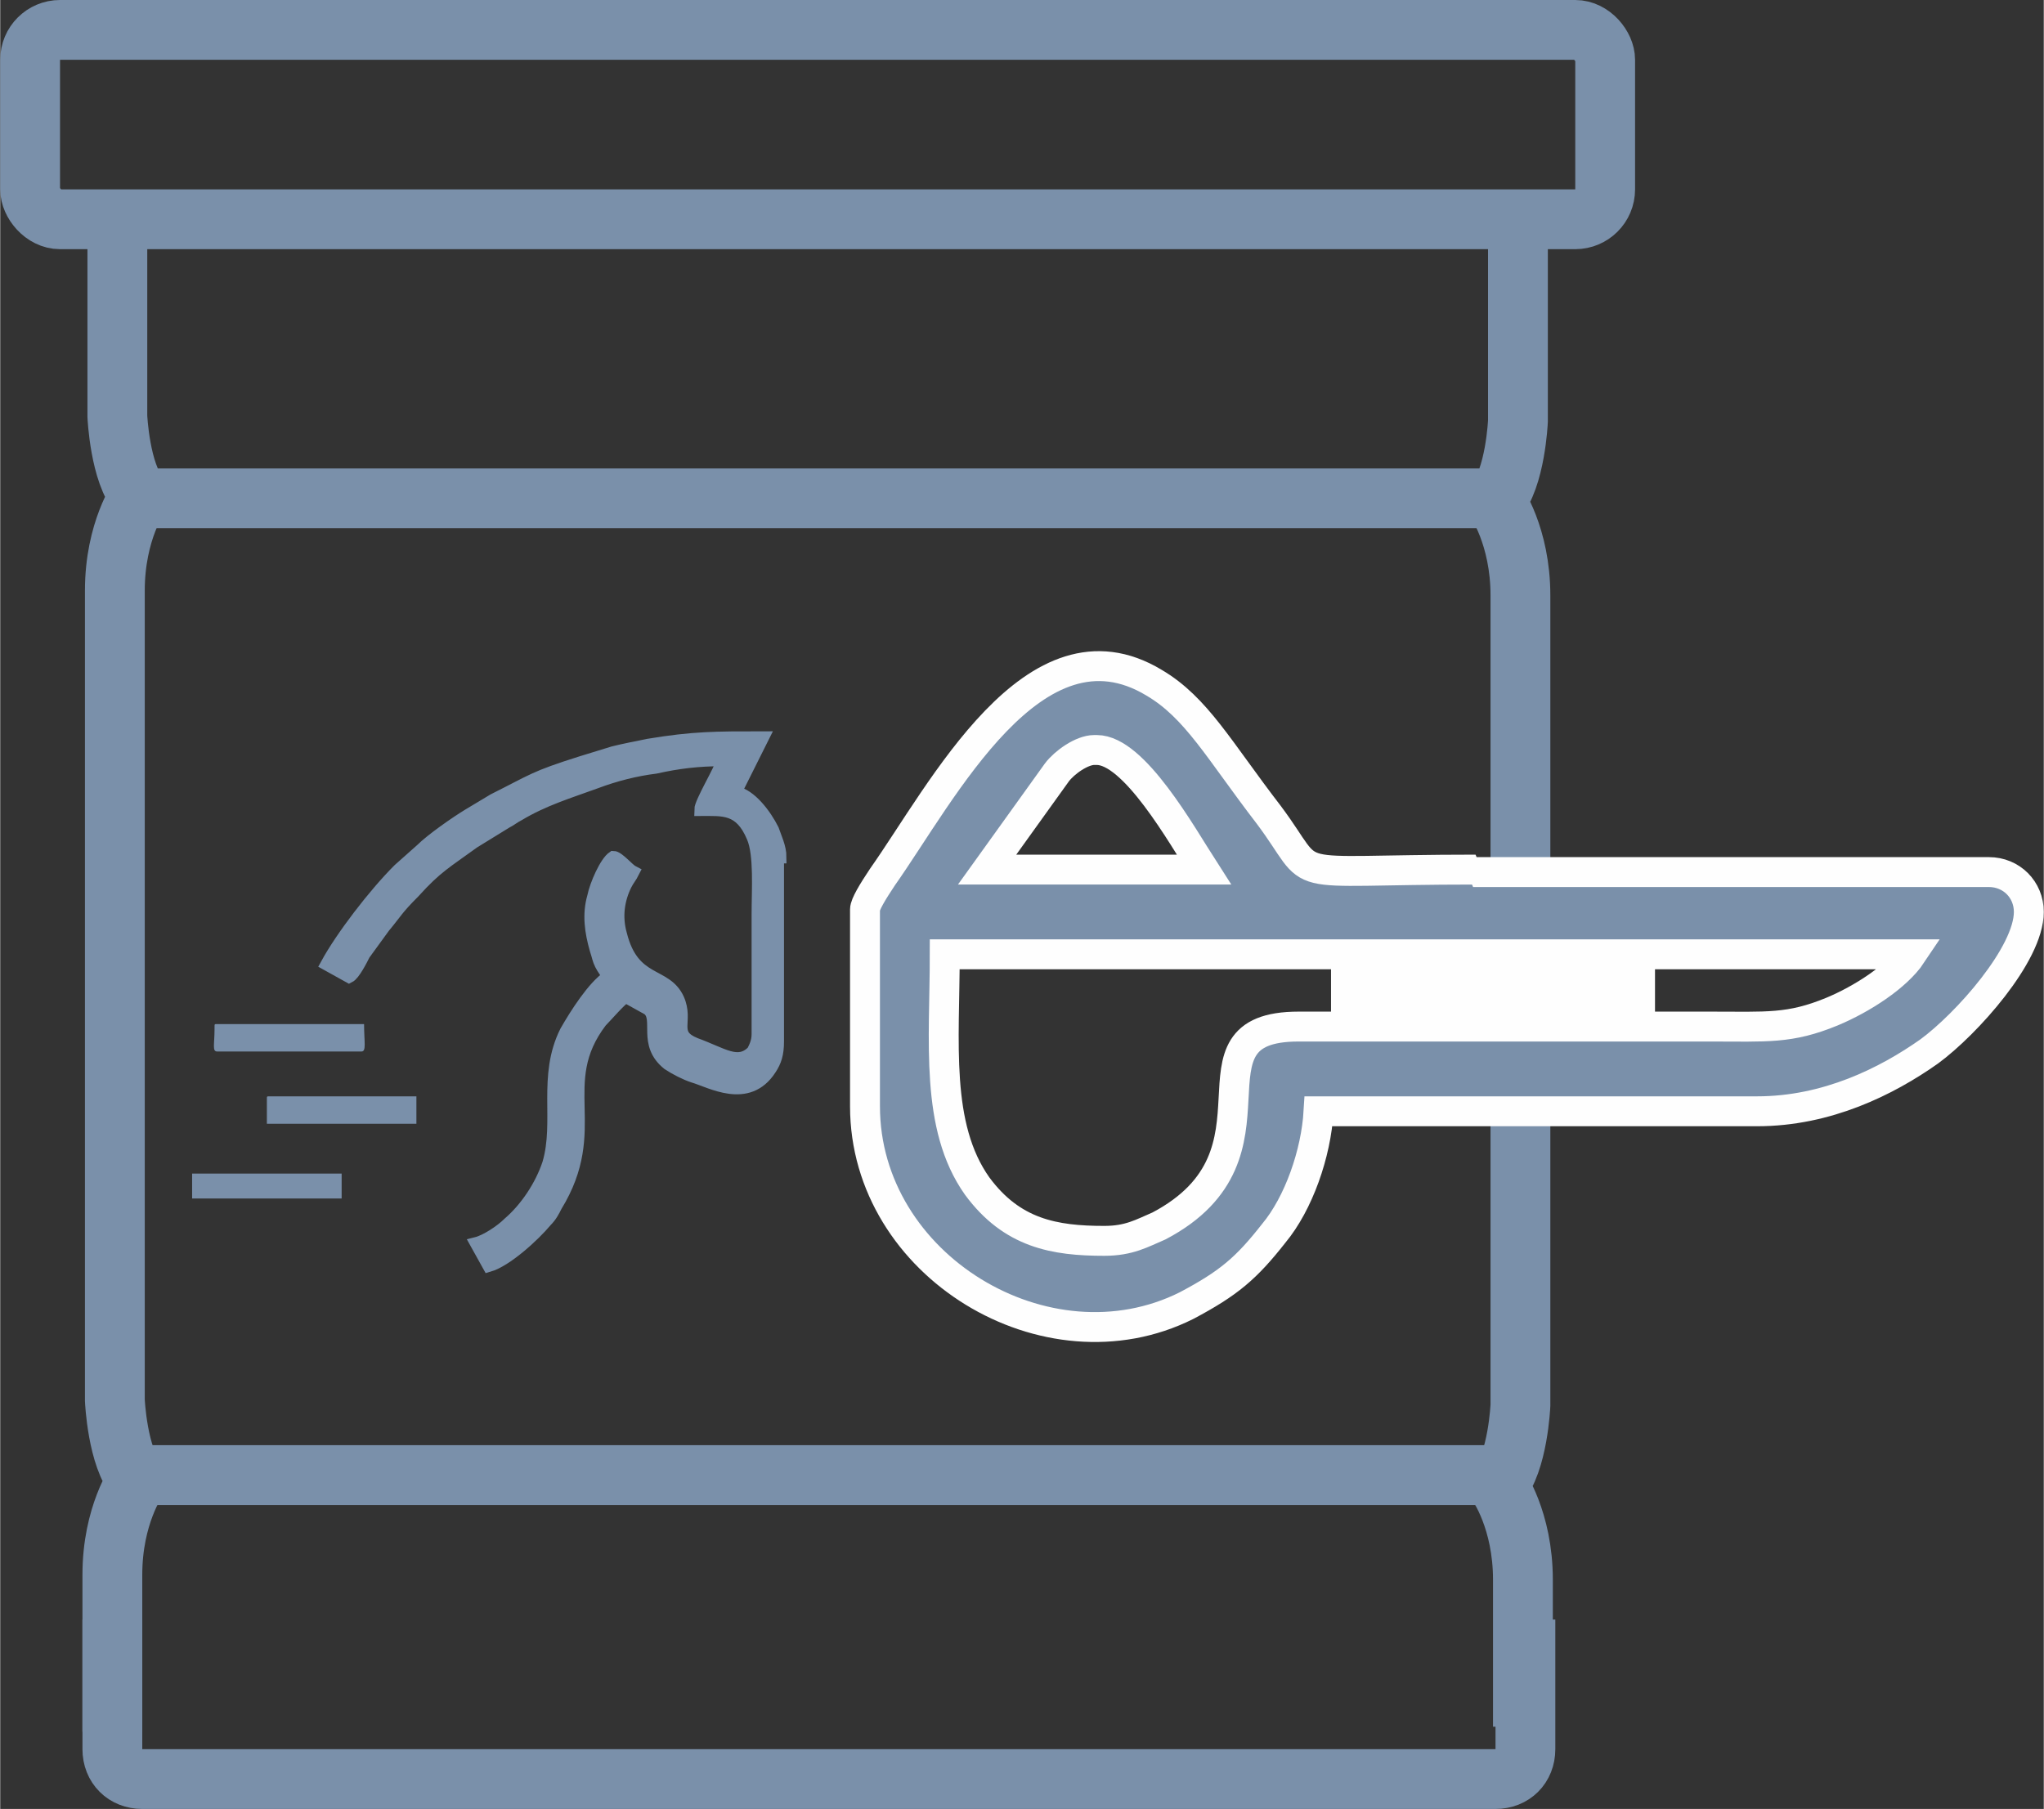
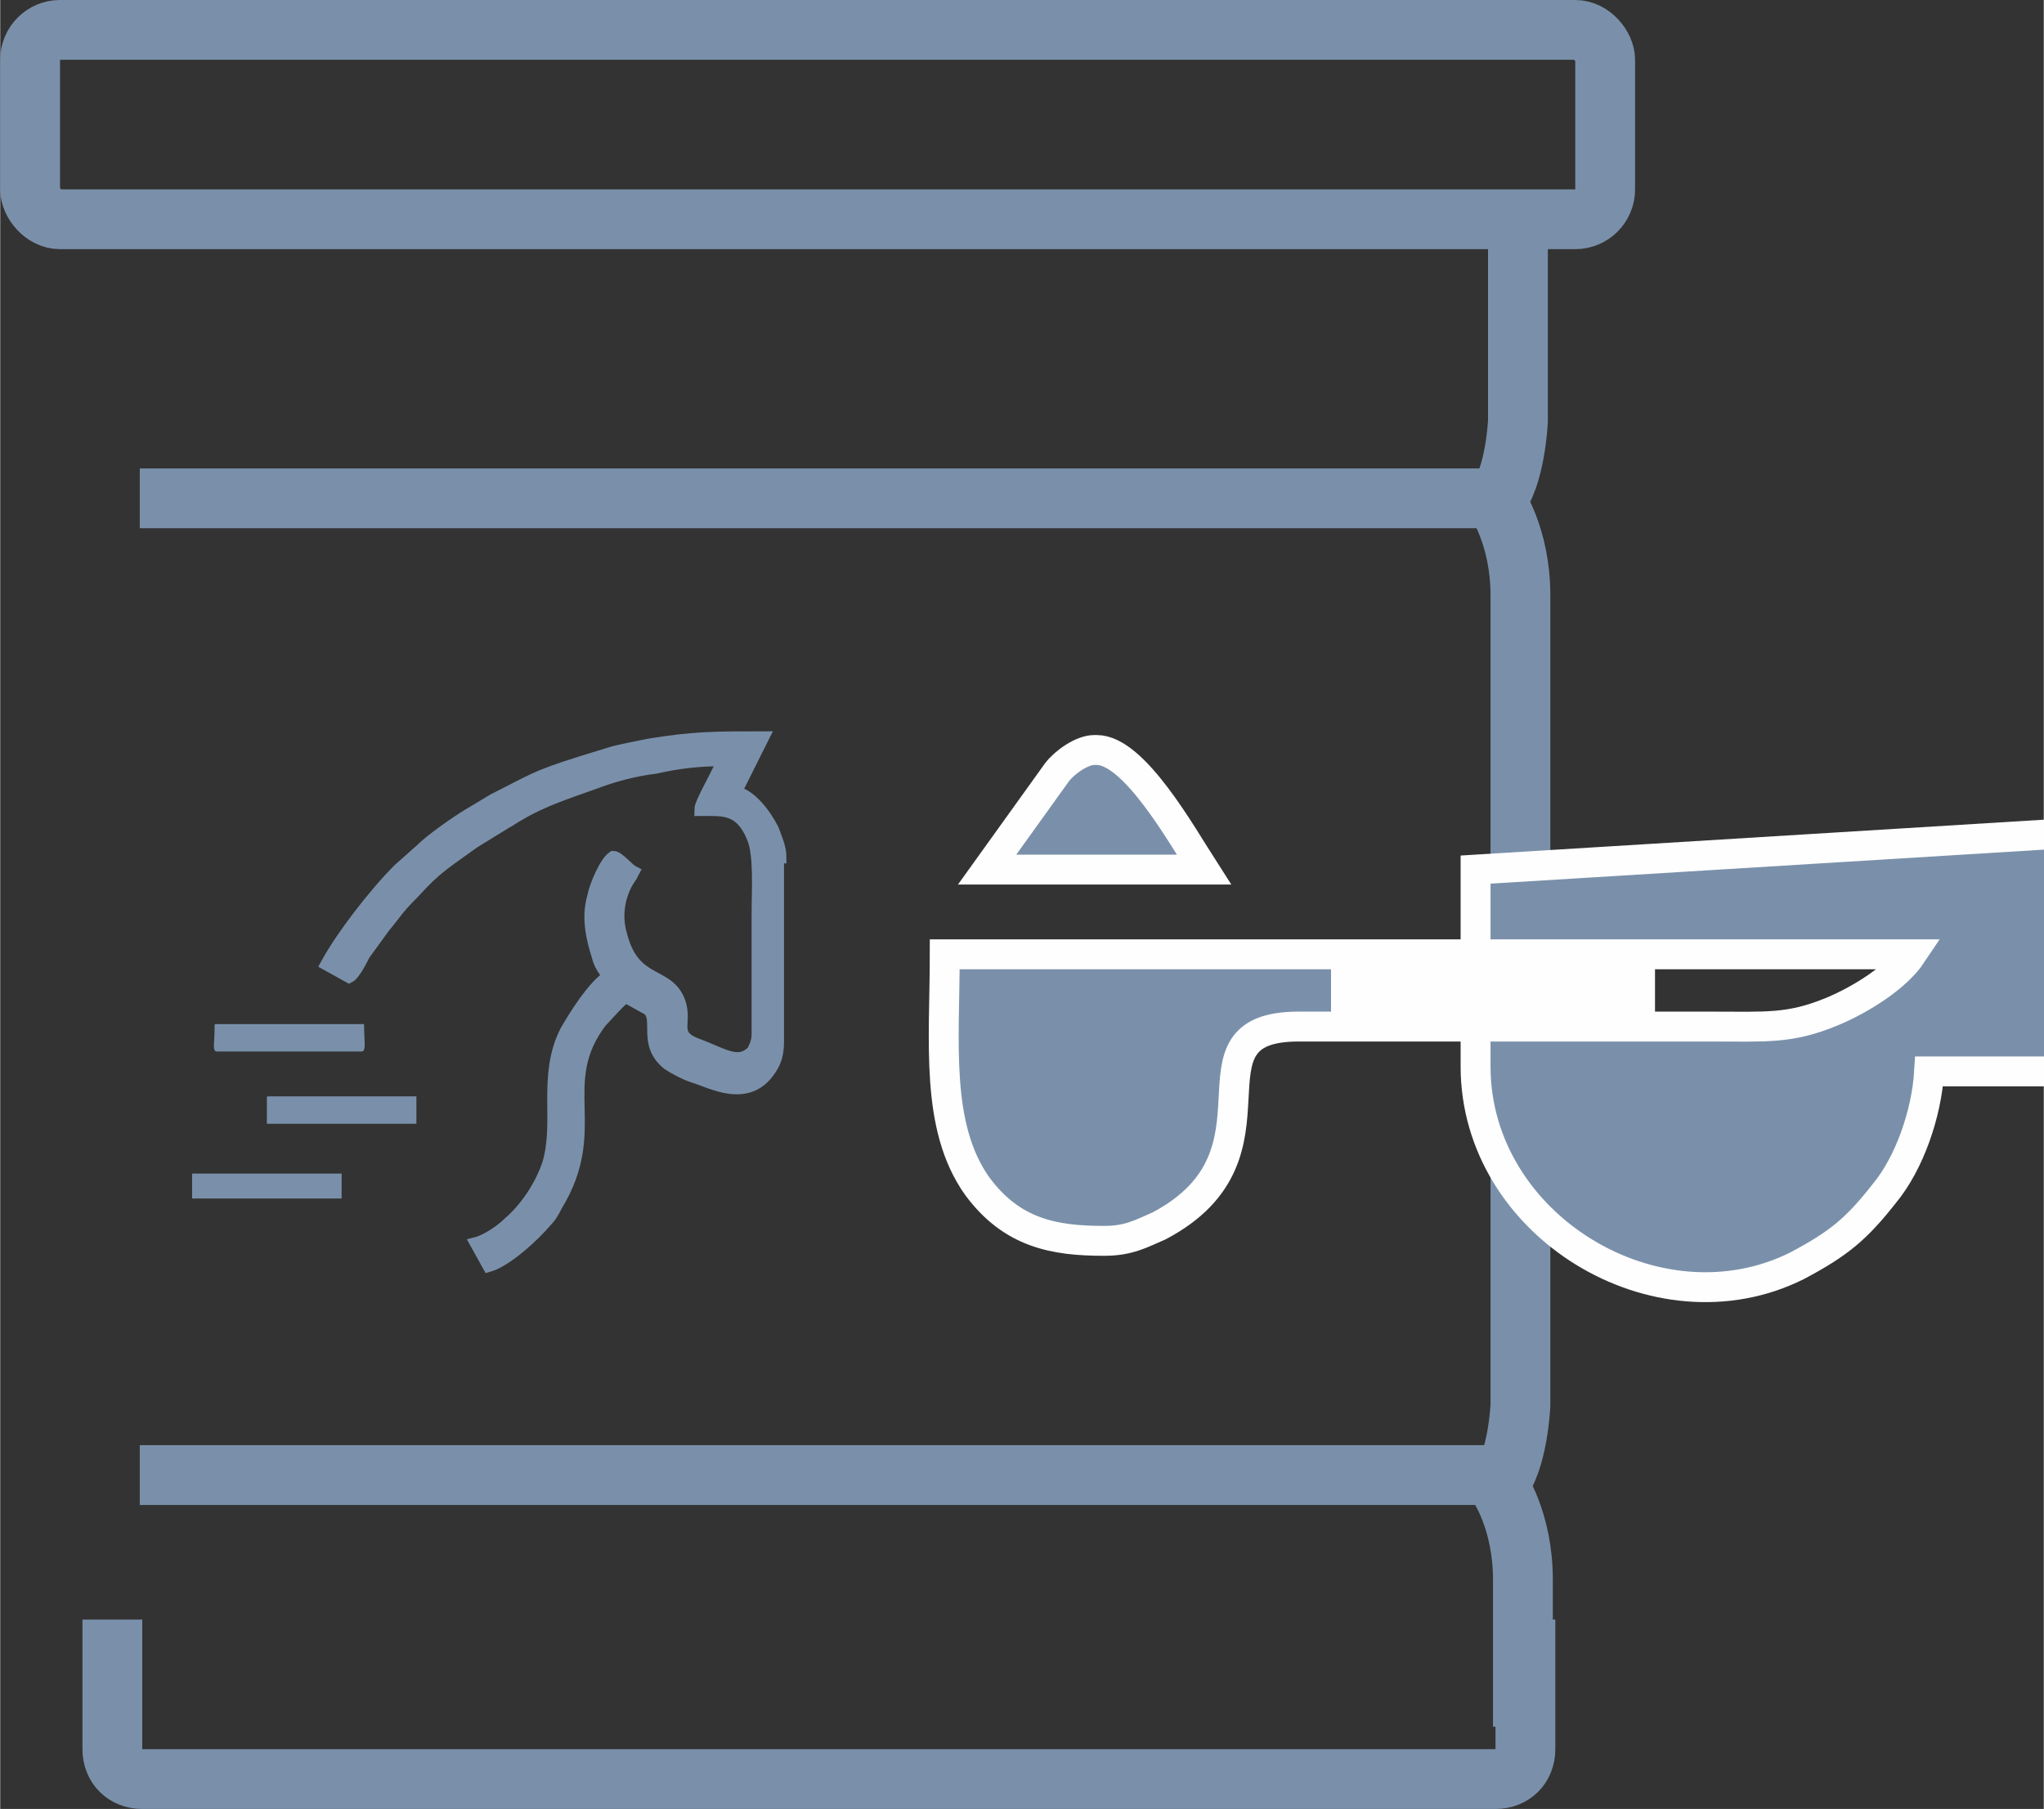
<svg xmlns="http://www.w3.org/2000/svg" xml:space="preserve" width="0.479in" height="0.424in" version="1.1" style="shape-rendering:geometricPrecision; text-rendering:geometricPrecision; image-rendering:optimizeQuality; fill-rule:evenodd; clip-rule:evenodd" viewBox="0 0 8.2 7.26">
  <rect x="0" y="0" width="8.2" height="7.26" fill="#333333" stroke="none" />
  <defs>
    <style type="text/css">
   
    .str2 {stroke:#7A90AA;stroke-width:0.05;stroke-miterlimit:2.613}
    .str0 {stroke:#7A90AA;stroke-width:0.24;stroke-miterlimit:2.613}
    .str1 {stroke:#FEFEFE;stroke-width:0.12;stroke-miterlimit:2.613}
    .fil0 {fill:none}
    .fil2 {fill:#FEFEFE}
    .fil1 {fill:#7A90AA}
   
  </style>
  </defs>
  <g id="Layer_x0020_1">
-     <path class="fil0 str0" d="M0.47 0.88l0 0.79c0,0 0.01,0.23 0.09,0.32 0,0 -0.1,0.14 -0.1,0.38l0 3.23 0 0.02c0,0 0.01,0.23 0.09,0.32 0,0 -0.1,0.14 -0.1,0.38l0 0.63" />
    <path class="fil0 str0" d="M6.09 0.9l0 0.79c0,0 -0.01,0.23 -0.09,0.32 0,0 0.1,0.14 0.1,0.38l0 3.23 -0 0.02c0,0 -0.01,0.23 -0.09,0.32 0,0 0.1,0.14 0.1,0.38l0 0.59" />
    <rect class="fil0 str0" x="0.12" y="0.12" width="6.32" height="0.76" rx="0.12" ry="0.12" />
    <line class="fil0 str0" x1="0.56" y1="5.92" x2="6.07" y2="5.92" />
-     <path class="fil1 str1" d="M4.43 4.98c-0.2,0 -0.37,-0.03 -0.51,-0.22 -0.17,-0.24 -0.13,-0.58 -0.13,-0.93l3.88 0c-0.06,0.09 -0.2,0.18 -0.32,0.23 -0.17,0.07 -0.26,0.06 -0.49,0.06l-1.65 -0c-0.5,-0 -0.01,0.51 -0.56,0.8 -0.07,0.03 -0.12,0.06 -0.22,0.06zm-0.03 -1.97c0.15,0 0.34,0.34 0.43,0.48l-0.87 0 0.28 -0.39c0.03,-0.04 0.1,-0.09 0.15,-0.09zm1.52 0.48c-0.8,0 -0.62,0.06 -0.83,-0.22 -0.2,-0.26 -0.29,-0.43 -0.46,-0.53 -0.48,-0.29 -0.85,0.44 -1.09,0.78 -0.04,0.06 -0.07,0.11 -0.07,0.13l0 0.79c0,0.64 0.73,1.08 1.29,0.8 0.17,-0.09 0.24,-0.15 0.35,-0.29 0.1,-0.12 0.17,-0.32 0.18,-0.49l0.29 0 1.47 0c0.28,0 0.52,-0.12 0.69,-0.24 0.15,-0.11 0.4,-0.39 0.4,-0.56 0,-0.09 -0.07,-0.16 -0.16,-0.16l-2.07 0z" />
+     <path class="fil1 str1" d="M4.43 4.98c-0.2,0 -0.37,-0.03 -0.51,-0.22 -0.17,-0.24 -0.13,-0.58 -0.13,-0.93l3.88 0c-0.06,0.09 -0.2,0.18 -0.32,0.23 -0.17,0.07 -0.26,0.06 -0.49,0.06l-1.65 -0c-0.5,-0 -0.01,0.51 -0.56,0.8 -0.07,0.03 -0.12,0.06 -0.22,0.06zm-0.03 -1.97c0.15,0 0.34,0.34 0.43,0.48l-0.87 0 0.28 -0.39c0.03,-0.04 0.1,-0.09 0.15,-0.09zm1.52 0.48l0 0.79c0,0.64 0.73,1.08 1.29,0.8 0.17,-0.09 0.24,-0.15 0.35,-0.29 0.1,-0.12 0.17,-0.32 0.18,-0.49l0.29 0 1.47 0c0.28,0 0.52,-0.12 0.69,-0.24 0.15,-0.11 0.4,-0.39 0.4,-0.56 0,-0.09 -0.07,-0.16 -0.16,-0.16l-2.07 0z" />
    <line class="fil0 str0" x1="0.56" y1="2" x2="6.07" y2="2" />
    <rect class="fil2 str1" x="5.4" y="3.84" width="1.18" height="0.24" />
    <path class="fil0 str0" d="M6.12 6.5l0 0.52c0,0.07 -0.05,0.12 -0.12,0.12l-5.43 0c-0.07,0 -0.12,-0.05 -0.12,-0.12l0 -0.52" />
    <path class="fil1 str2" d="M2.88 3.07zm0 0zm0.24 0.37l0 0.74c-0,0.05 -0.01,0.08 -0.03,0.11 -0.09,0.14 -0.24,0.05 -0.31,0.03 -0.03,-0.01 -0.07,-0.03 -0.1,-0.05 -0.1,-0.08 -0.03,-0.18 -0.08,-0.22l-0.09 -0.05c-0.02,0.01 -0.08,0.08 -0.1,0.1 -0.19,0.25 0.01,0.43 -0.18,0.74 -0.01,0.02 -0.02,0.04 -0.04,0.06 -0.05,0.06 -0.16,0.16 -0.23,0.18l-0.05 -0.09c0.04,-0.01 0.1,-0.05 0.13,-0.08 0.07,-0.06 0.13,-0.15 0.16,-0.24 0.05,-0.17 -0.02,-0.35 0.07,-0.53 0.04,-0.07 0.11,-0.18 0.17,-0.22 -0.01,-0.02 -0.02,-0.03 -0.03,-0.05 -0.01,-0.02 -0.01,-0.03 -0.02,-0.06 -0.02,-0.07 -0.03,-0.14 -0.01,-0.21 0.01,-0.05 0.05,-0.14 0.08,-0.16 0.02,0 0.06,0.05 0.08,0.06 -0.01,0.02 -0.02,0.03 -0.03,0.05 -0.03,0.06 -0.04,0.13 -0.02,0.2 0.05,0.2 0.18,0.15 0.23,0.26 0.04,0.09 -0.03,0.14 0.07,0.18 0.11,0.04 0.17,0.09 0.23,0.03 0.01,-0.02 0.02,-0.04 0.02,-0.07l-0 -0.48c0,-0.1 0.01,-0.24 -0.02,-0.31 -0.05,-0.12 -0.12,-0.11 -0.21,-0.11 0,-0.03 0.08,-0.16 0.09,-0.2 -0.1,0 -0.18,0.01 -0.27,0.03 -0.08,0.01 -0.16,0.03 -0.24,0.06 -0.11,0.04 -0.21,0.07 -0.31,0.13 -0.02,0.01 -0.03,0.02 -0.05,0.03l-0.13 0.08c-0.11,0.08 -0.15,0.1 -0.24,0.2 -0.07,0.07 -0.07,0.08 -0.12,0.14l-0.08 0.11c-0.01,0.02 -0.04,0.08 -0.06,0.09l-0.09 -0.05c0.06,-0.11 0.19,-0.28 0.29,-0.38l0.09 -0.08c0.04,-0.04 0.14,-0.11 0.19,-0.14l0.1 -0.06c0.16,-0.08 0.16,-0.09 0.35,-0.15l0.13 -0.04c0.04,-0.01 0.09,-0.02 0.14,-0.03 0.18,-0.03 0.27,-0.03 0.46,-0.03l-0.11 0.22c0.06,0.01 0.12,0.09 0.15,0.15 0.01,0.03 0.03,0.07 0.03,0.11z" />
    <path class="fil1" d="M0.86 4.13c0,0.06 -0.01,0.09 0.01,0.09l0.58 0c0.02,0 0.01,-0.04 0.01,-0.11l-0.59 0c-0.01,0 -0.01,0 -0.01,0.01z" />
    <path class="fil1" d="M1.07 4.42l0 0.09 0.6 0 0 -0.11 -0.59 0c-0.01,0 -0.01,0 -0.01,0.01z" />
    <polygon class="fil1" points="0.77,4.81 1.37,4.81 1.37,4.71 0.77,4.71 " />
  </g>
</svg>